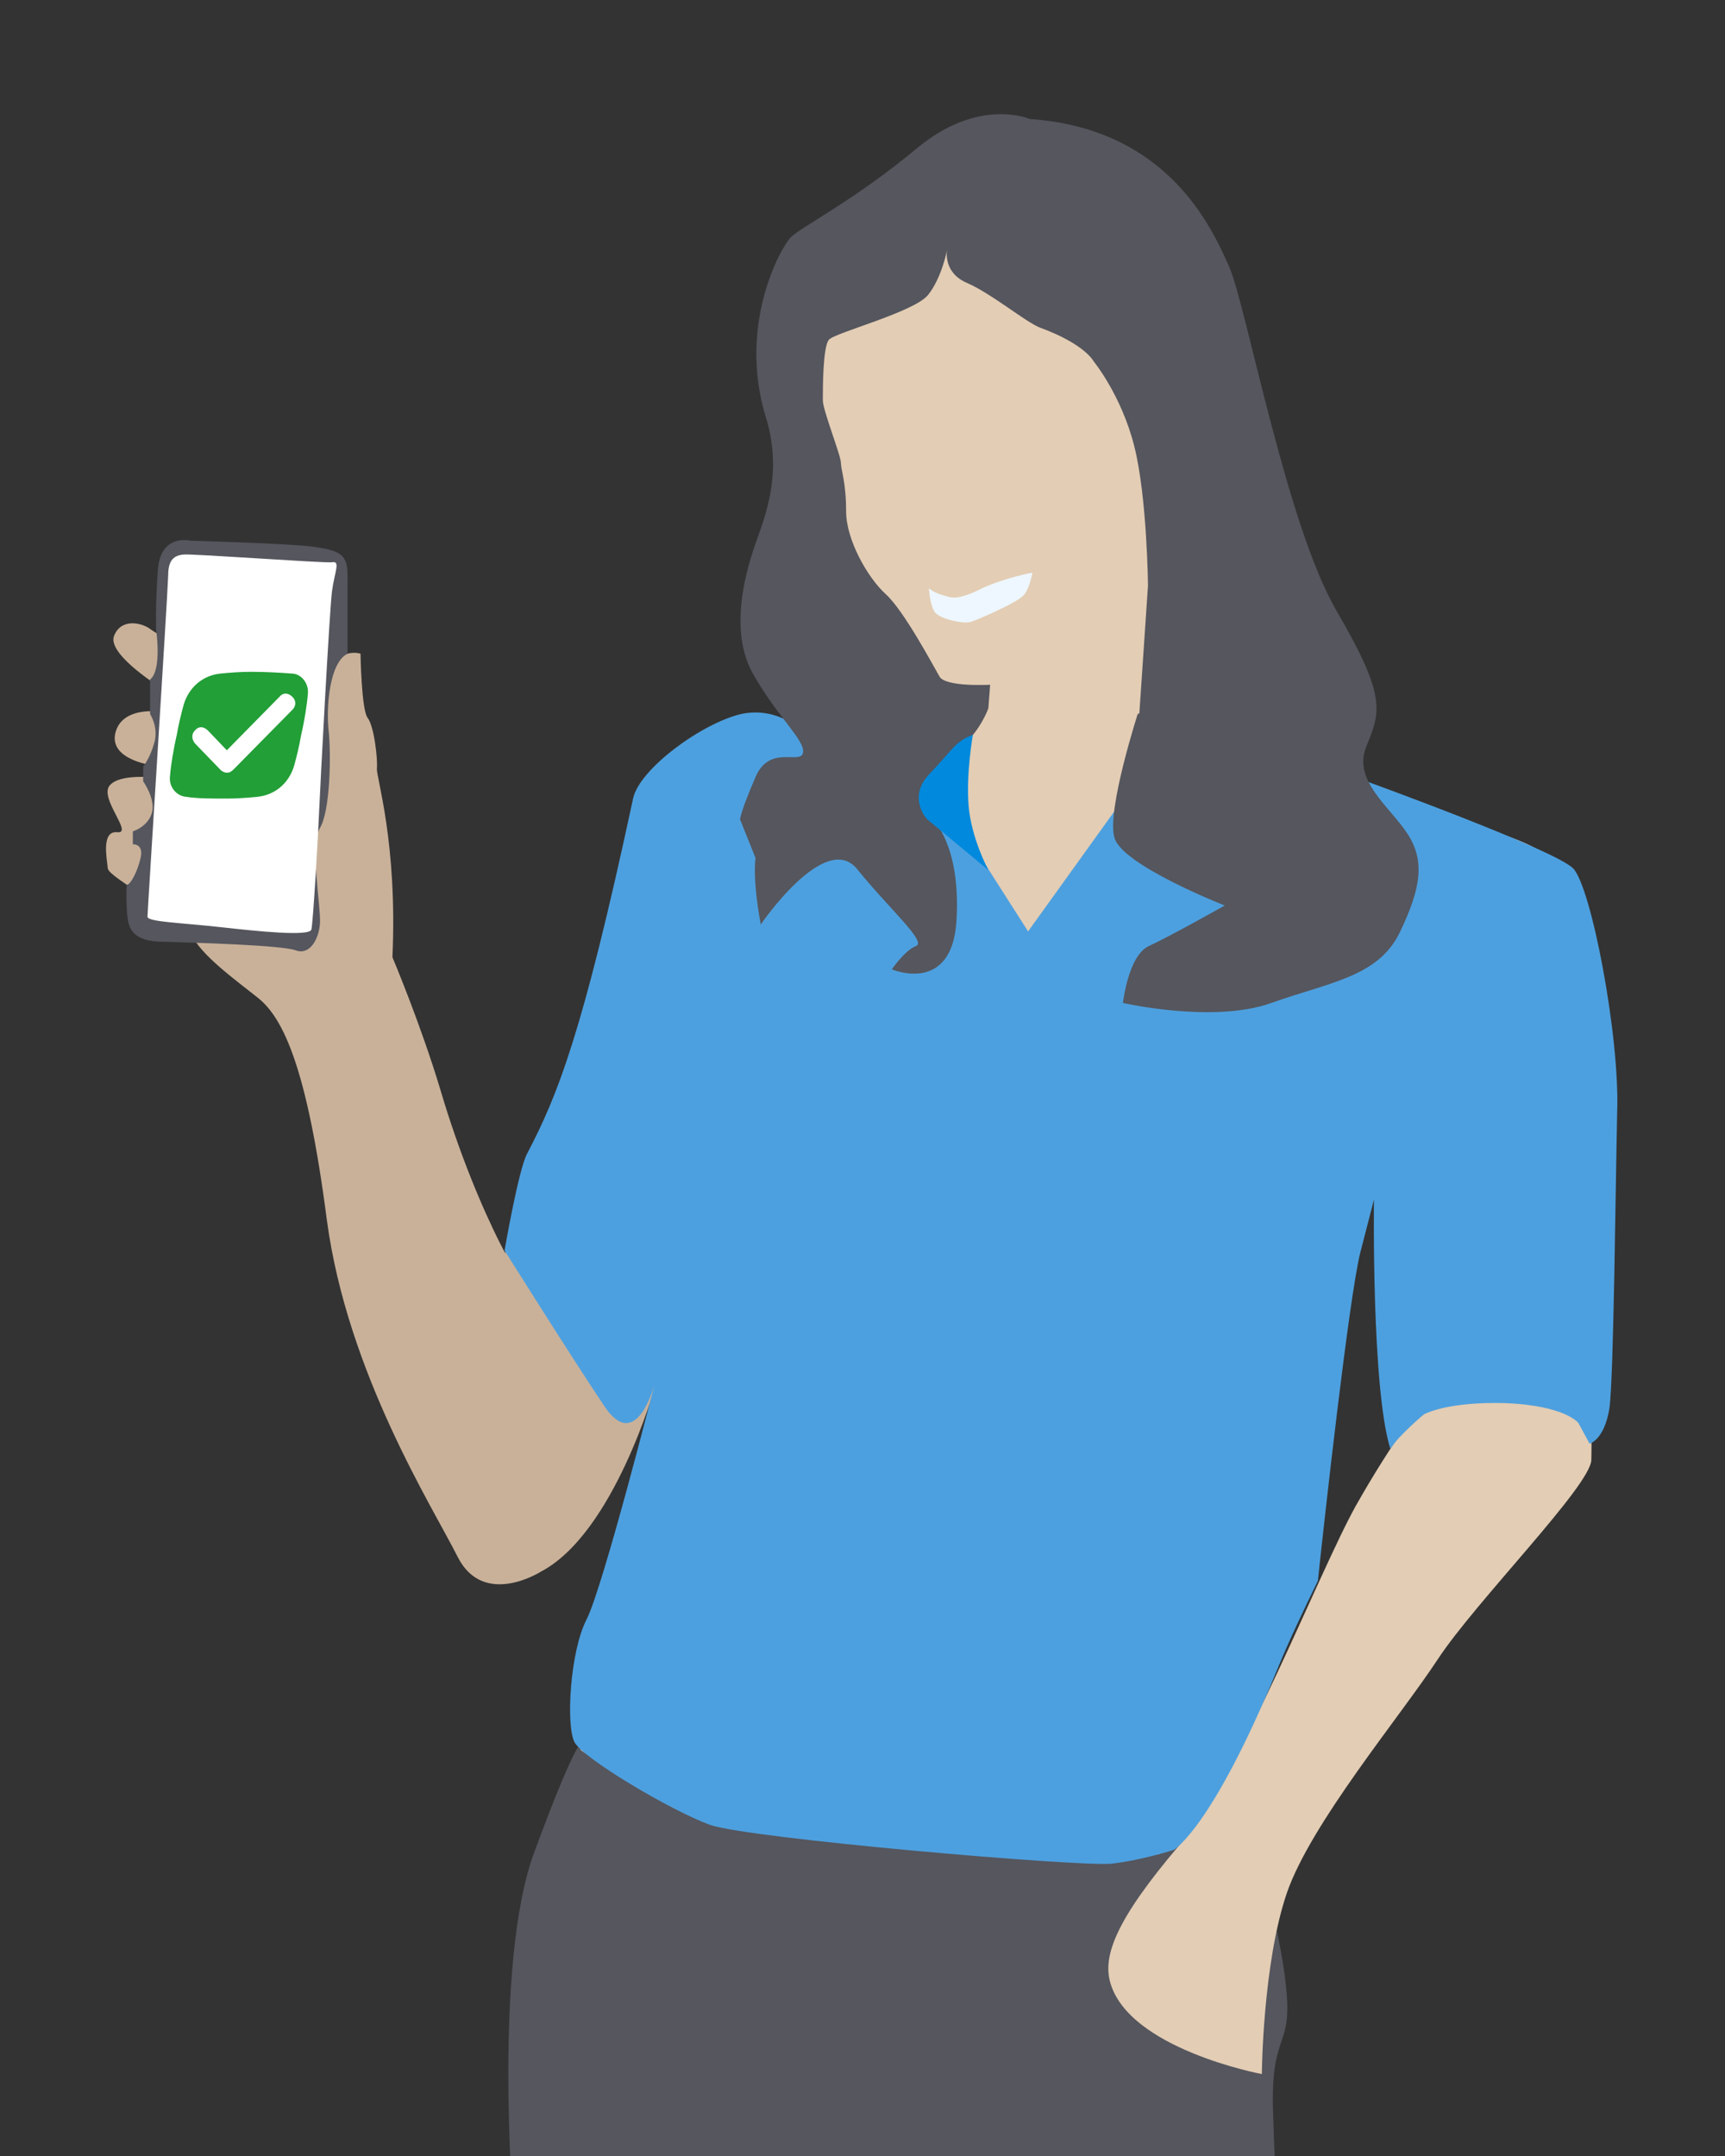
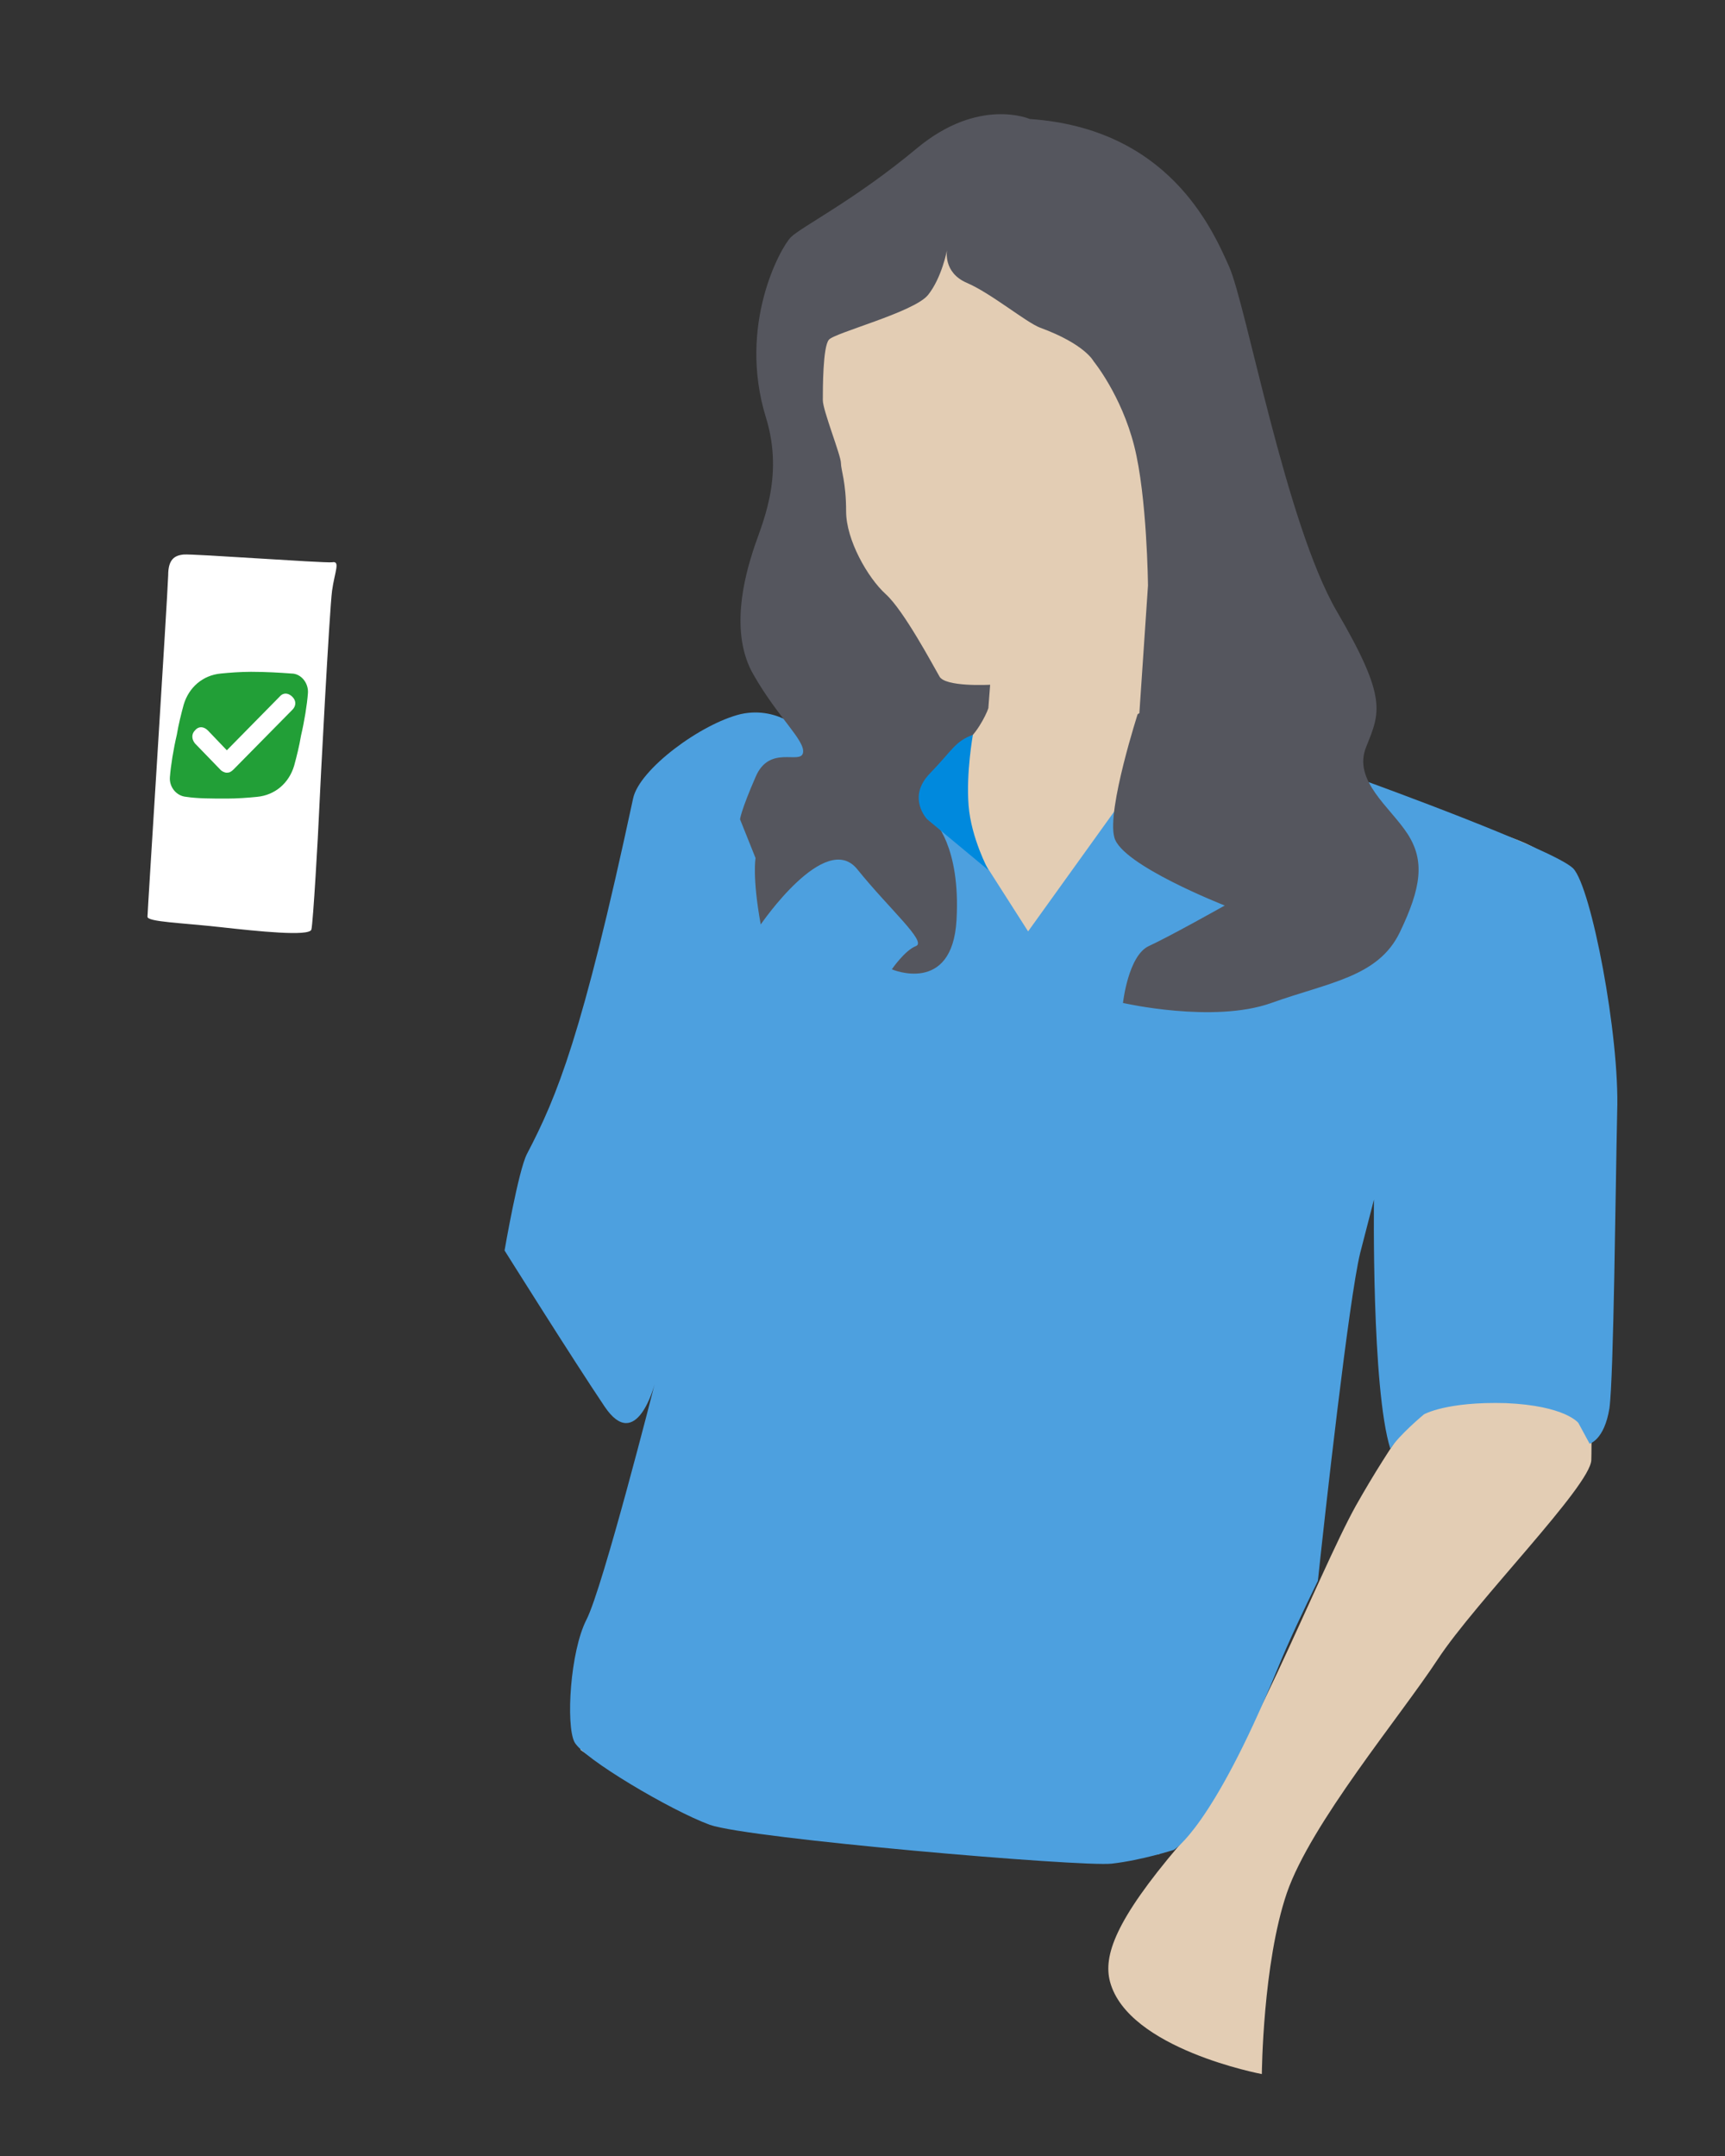
<svg xmlns="http://www.w3.org/2000/svg" version="1.1" id="Layer_1" x="0px" y="0px" width="200px" height="250px" viewBox="0 0 200 250" style="enable-background:new 0 0 200 250;" xml:space="preserve">
  <rect x="0" y="0" width="200" height="250" fill="#333333" stroke="none" />
  <style type="text/css">
	.st0{fill:#C9B199;}
	.st1{fill:#55565E;}
	.st2{fill:#E3CDB4;}
	.st3{fill:#FFFFFF;}
	.st4{fill:#4DA0DF;}
	.st5{fill:#EEF7FF;}
	.st6{fill:#0089DD;}
	.st7{fill:#229F37;}
</style>
-   <path class="st0" d="M77.6,158.1l-1.6,2.5c0,0-4.8,17.3-13.4,21.7s-4-37.2-4-37.2l7.7-12.8l11.4,16.2V158.1z" />
-   <path class="st1" d="M59.5,255.9c0,0-2.3-28.2,2.4-41s5.5-12.8,5.5-12.8s29.5,9.2,42.2,8.5s32.5-2.4,34.3,1s4.4,11.2,5.2,18.7  s-1.8,5-1.5,14.6s0.6,12.9,0.6,12.9s-28.9,8.5-51.1,10.3S59.5,255.9,59.5,255.9z" />
  <path class="st2" d="M63.9,128.5c1.1-3.3,5.3-6.8,10.2-30.5c0.8-4,5.6-10.8,11.3-11.1c5.7-0.3,25.3-0.1,26.7-1.1s2.5-3.8,2.5-3.8  v-1.6c0,0-5.1-0.7-5.7-2s-4.1-7.6-6.2-9.5c-2.1-1.9-5.4-6.5-5.1-9.7s0.2-4.6-0.1-5.5c-0.3-0.9-2.2-3.5-2.2-4.7s-0.2-10.8,0.5-11.5  c0.7-0.8,7.6-2.3,9.3-4.3c1.6-2,4.8-4.2,4.8-4.2s-1.6,2,1.2,3.2c2.8,1.2,8.5,3.8,9.9,2.7c1.4-1.1,3.9,2.2,3.9,2.2s5.2,8.5,6.7,14.5  c1.5,6,1.6,16.2,1.6,16.2l-1,14.8c0,0,34.7,10.9,37.9,12.6c3.2,1.6,9.3,2.5,10.3,5.7s2.2,17.1,3.1,31.3s1.1,34.1,1,37.1  c-0.1,3-13.4,16.4-17.8,23.1c-4.4,6.7-14.7,19-17.5,27.1c-2.8,8.2-2.9,21-2.9,21s-15.5-2.9-17.6-10.7c-0.8-3,0.6-7.1,8-15.8  c7.4-8.7,16.1-31.5,20.5-39.4c4.4-7.8,7.9-12.1,7.9-12.1s-5.5-24.4-5.4-31c0,0-6.9,38.2-9,49.7S134.4,215,134.4,215  s-39.1,0.1-50.9-4.3s-16.2-7.8-16.2-7.8l11.4-50.6C78.7,152.3,62.8,131.8,63.9,128.5z" />
-   <path class="st0" d="M62.6,182.3c0,0-6.5,4.1-9.5-1.7c-2.9-5.8-12.8-21.3-15.2-39.1c-2.3-17.8-5.1-23.5-8-25.8  c-2.9-2.3-6.5-4.9-7.7-7.3c-1.2-2.4-9.6-6.6-9.7-7.7c-0.1-1.1-0.8-4.4,1.1-4.2c1.9,0.2-2.1-3.9-0.9-5.4s5.6-0.9,5.6-0.9L18,88.8  c0,0-5.5-0.6-4.6-3.9c0.9-3.3,5.9-2.3,5.9-2.3l-0.4-2.7c0,0-6.4-3.9-5.7-6.1c0.8-2.2,3.3-1.6,4.3-0.8c1,0.8,20,11.5,20,11.5  s-1.1-5.8,1.5-8c1.4-1.2,2.8-0.7,2.8-0.7s0.1,6.4,0.8,7.4c0.8,1,1.2,4.9,1.1,5.9c-0.1,1,2.4,8.6,1.8,21.9c0,0,3.3,7.8,5.6,15.5  c4.2,14.2,10.6,25.5,10.8,22.6c0.3-6.1,2,20.7,2,20.7L62.6,182.3z" />
-   <path class="st1" d="M22.1,62.7c0,0-3.5-0.9-3.8,3.4c-0.3,4.3-0.2,6.9-0.2,6.9s0.7,4.7-0.7,5.8v4c0,0,1,1.5,0.5,3.3  c-0.5,1.8-1.3,2.8-1.3,2.8v1.7c0,0,1.5,2.1,1,3.7c-0.5,1.6-2.2,2.1-2.2,2.1v1.5c0,0,1.3-0.1,0.9,1.6c-0.4,1.7-1.2,3.1-1.6,3.1  c0,0-0.1,0.8,0,2.7c0.1,1.8,0.1,3.8,4,3.9c3.9,0.1,14,0.4,15.6,1c1.6,0.6,2.7-1.3,2.8-3.2c0.1-1.9-1.2-9,0-11c1.2-2,1.3-8.6,1-11.3  c-0.3-2.7,0.1-7.9,2.2-8.9c0,0,0-6.3,0-8.9s-0.7-3-3.9-3.5C33.3,63,22.1,62.7,22.1,62.7z" />
  <path class="st3" d="M21.3,64.3c-1.1,0.1-1.8,0.6-1.8,2.4c-0.1,2.9-2.4,39-2.4,39.6s3.9,0.7,8.4,1.2c4.5,0.5,10.3,1.1,10.6,0.3  c0.2-0.7,0.8-11.2,0.9-13.7c0.1-2.5,1.2-23.4,1.5-25.6s1-3.5,0-3.3C37.4,65.3,22.4,64.2,21.3,64.3z" />
  <path class="st4" d="M182.4,100.7c-2.2-2.2-23.7-10-23.7-10l-29.3,3.1L119.2,108l-9.9-15.5l-15.8-7.3c0,0-3-3.4-7.6-2.4  c-4.6,1.1-11.8,6.4-12.5,9.8c-5.9,27.5-8.8,34.5-12.3,41.2c-1,1.9-2.6,11.2-2.6,11.2s7.9,12.6,11.6,18.1c3.7,5.5,5.8-2.6,5.8-2.6  s-6,23.6-7.9,27.3c-1.9,3.7-2.4,12.2-1.4,14.2c1,1.9,11.1,7.9,15.7,9.6c4.6,1.6,43.1,4.9,46.6,4.5c3.5-0.4,7.2-1.6,7.2-1.6  s4.4-2.5,11.9-20.7c1.5-3.7,3.2-7.2,4.8-10.5c0.8-7.6,3.6-32.7,4.9-38c1.6-6.2,1.6-6.2,1.6-6.2S159,161,161.2,168c1-1.6,3.9-4,3.9-4  s2.6-1.5,9.5-1.3c6.9,0.3,8.4,2.3,8.4,2.3l1.3,2.4c0,0,1.7-0.4,2.3-4.1c0.5-3.7,0.7-25.5,0.9-34.4  C187.8,120.1,184.5,102.9,182.4,100.7z" />
  <path class="st1" d="M88.2,107.2c0,0,7.5-11,11.2-6.4c3.7,4.6,8.1,8.4,6.8,8.9c-1.3,0.5-2.8,2.7-2.8,2.7s7,3,7.5-5.7  c0.5-8.7-2.7-11.6-2.7-11.6s2-5.3,2.8-7.6c0.8-2.3,2.3-1.7,2.3-1.7l18.7-3.3c0,0-3.7,11.4-2.8,14.6c0.8,3.2,12.8,7.9,12.8,7.9  s-6.4,3.6-8.8,4.7c-2.4,1.1-3,6.6-3,6.6s10.5,2.4,17.2,0c6.7-2.4,12.4-3,14.9-8.2c2.5-5.2,2.9-8.3,0.9-11.4s-6.4-6.2-4.8-10.1  c1.6-4,2.5-5.6-3.4-15.7c-5.9-10.1-10.5-35.5-12.5-40s-7.1-16-23.1-17.1c0,0-5.9-2.6-13.1,3.4s-13.4,9.1-14.6,10.3  c-1.2,1.2-6.2,10.2-2.9,20.9c2.2,7.1-0.6,12.6-1.5,15.5c-0.9,2.8-2.8,9.5,0.1,14.4c2.8,4.9,6,7.6,5.7,9c-0.3,1.4-3.9-1-5.5,2.8  C85.9,94,85.8,95,85.8,95l1.8,4.5C87.6,99.5,87.2,101.7,88.2,107.2z" />
  <path class="st2" d="M112.1,85.9l5.2,4.9l14.8-8.1l1-14.8c0,0-0.1-10.3-1.6-16.2s-4.7-9.8-4.7-9.8s-1-2-6.2-3.9  c-1.6-0.6-5.7-4-8.5-5.2c-2.8-1.2-2.3-3.8-2.3-3.8s-0.6,3.2-2.2,5.2c-1.6,2-10.9,4.4-11.5,5.2c-0.7,0.8-0.7,5.7-0.7,7  c0,1.2,2.1,6.4,2.1,7.3c0,0.8,0.6,2.2,0.6,5.6c0,3.3,2.5,7.7,4.6,9.6c2.1,1.9,5.5,8.3,6.2,9.5c0.6,1.3,5.9,1,5.9,1l-0.2,2.6  C114.7,82.1,113.5,84.8,112.1,85.9z" />
-   <path class="st5" d="M107.7,68.2c0,0,0.1,2,0.7,2.8c0.6,0.8,3.4,1.4,4.2,1.1c0.9-0.3,5.5-2.3,6.1-3.1c0.7-0.8,1-2.6,1-2.6  s-3.2,0.6-5.8,1.8c-2.6,1.3-3.4,1.2-4.3,0.9C108.1,68.7,107.7,68.2,107.7,68.2z" />
  <path class="st6" d="M107.5,95c0,0-2.4-2.5,0.3-5.3c2.7-2.8,2.9-3.7,5-4.5c0,0-0.8,4.4-0.5,8.2c0.3,3.8,2.3,7.5,2.3,7.5L107.5,95z" />
  <g>
    <path class="st7" d="M33.8,78.1c-1.3-0.1-3-0.2-4.7-0.2c-1.2,0-2.5,0.1-3.5,0.2c-2.1,0.2-3.7,1.6-4.3,3.6c-0.3,1.1-0.6,2.3-0.8,3.5   c-0.4,1.7-0.7,3.6-0.8,4.9c-0.1,1.1,0.7,2.2,1.9,2.3c1.3,0.2,3,0.2,4.7,0.2c1.2,0,2.5-0.1,3.5-0.2c2.1-0.2,3.7-1.6,4.3-3.6   c0.3-1.1,0.6-2.3,0.8-3.5c0.4-1.7,0.7-3.6,0.8-4.9C35.8,79.2,34.9,78.1,33.8,78.1z" />
    <path class="st3" d="M26.3,89.6c-0.3,0-0.6-0.2-0.7-0.3l-3-3.1c-0.4-0.5-0.4-1.1,0-1.5c0.4-0.5,1-0.5,1.5,0l2.2,2.3l6.1-6.2   c0.4-0.5,1-0.5,1.5,0s0.4,1.1,0,1.5l-6.8,6.9C26.8,89.5,26.6,89.6,26.3,89.6z" />
  </g>
</svg>